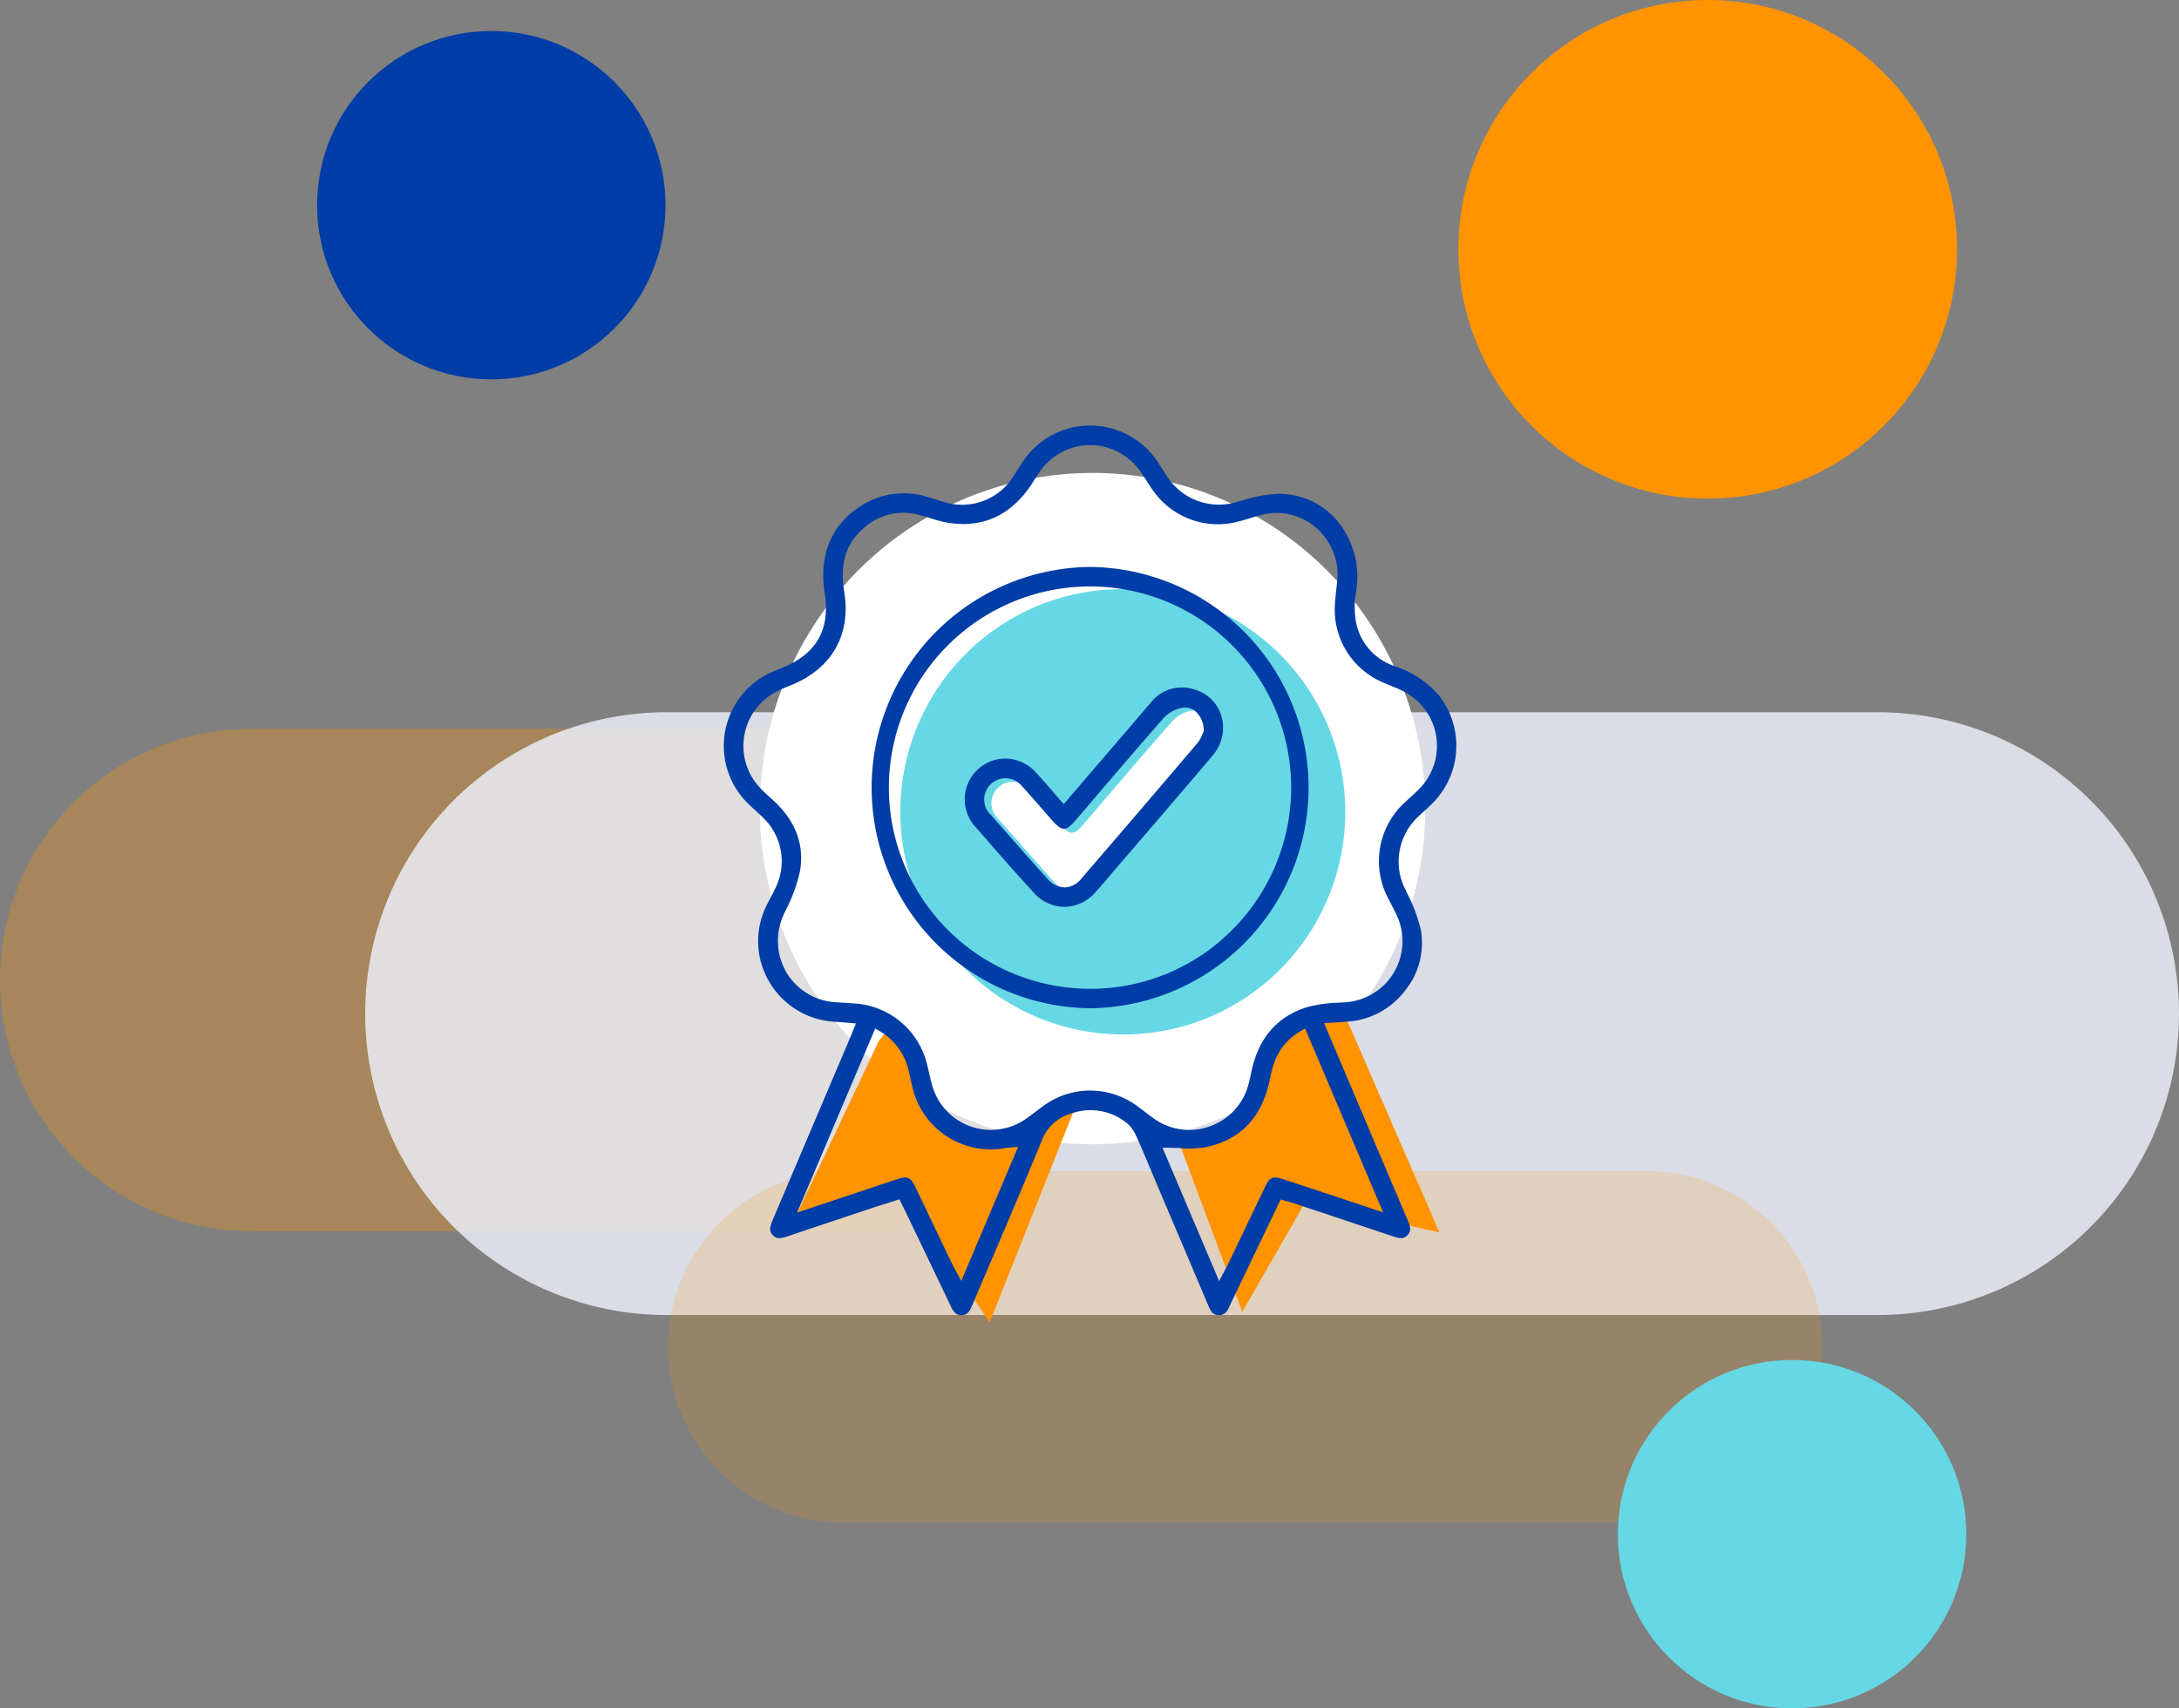
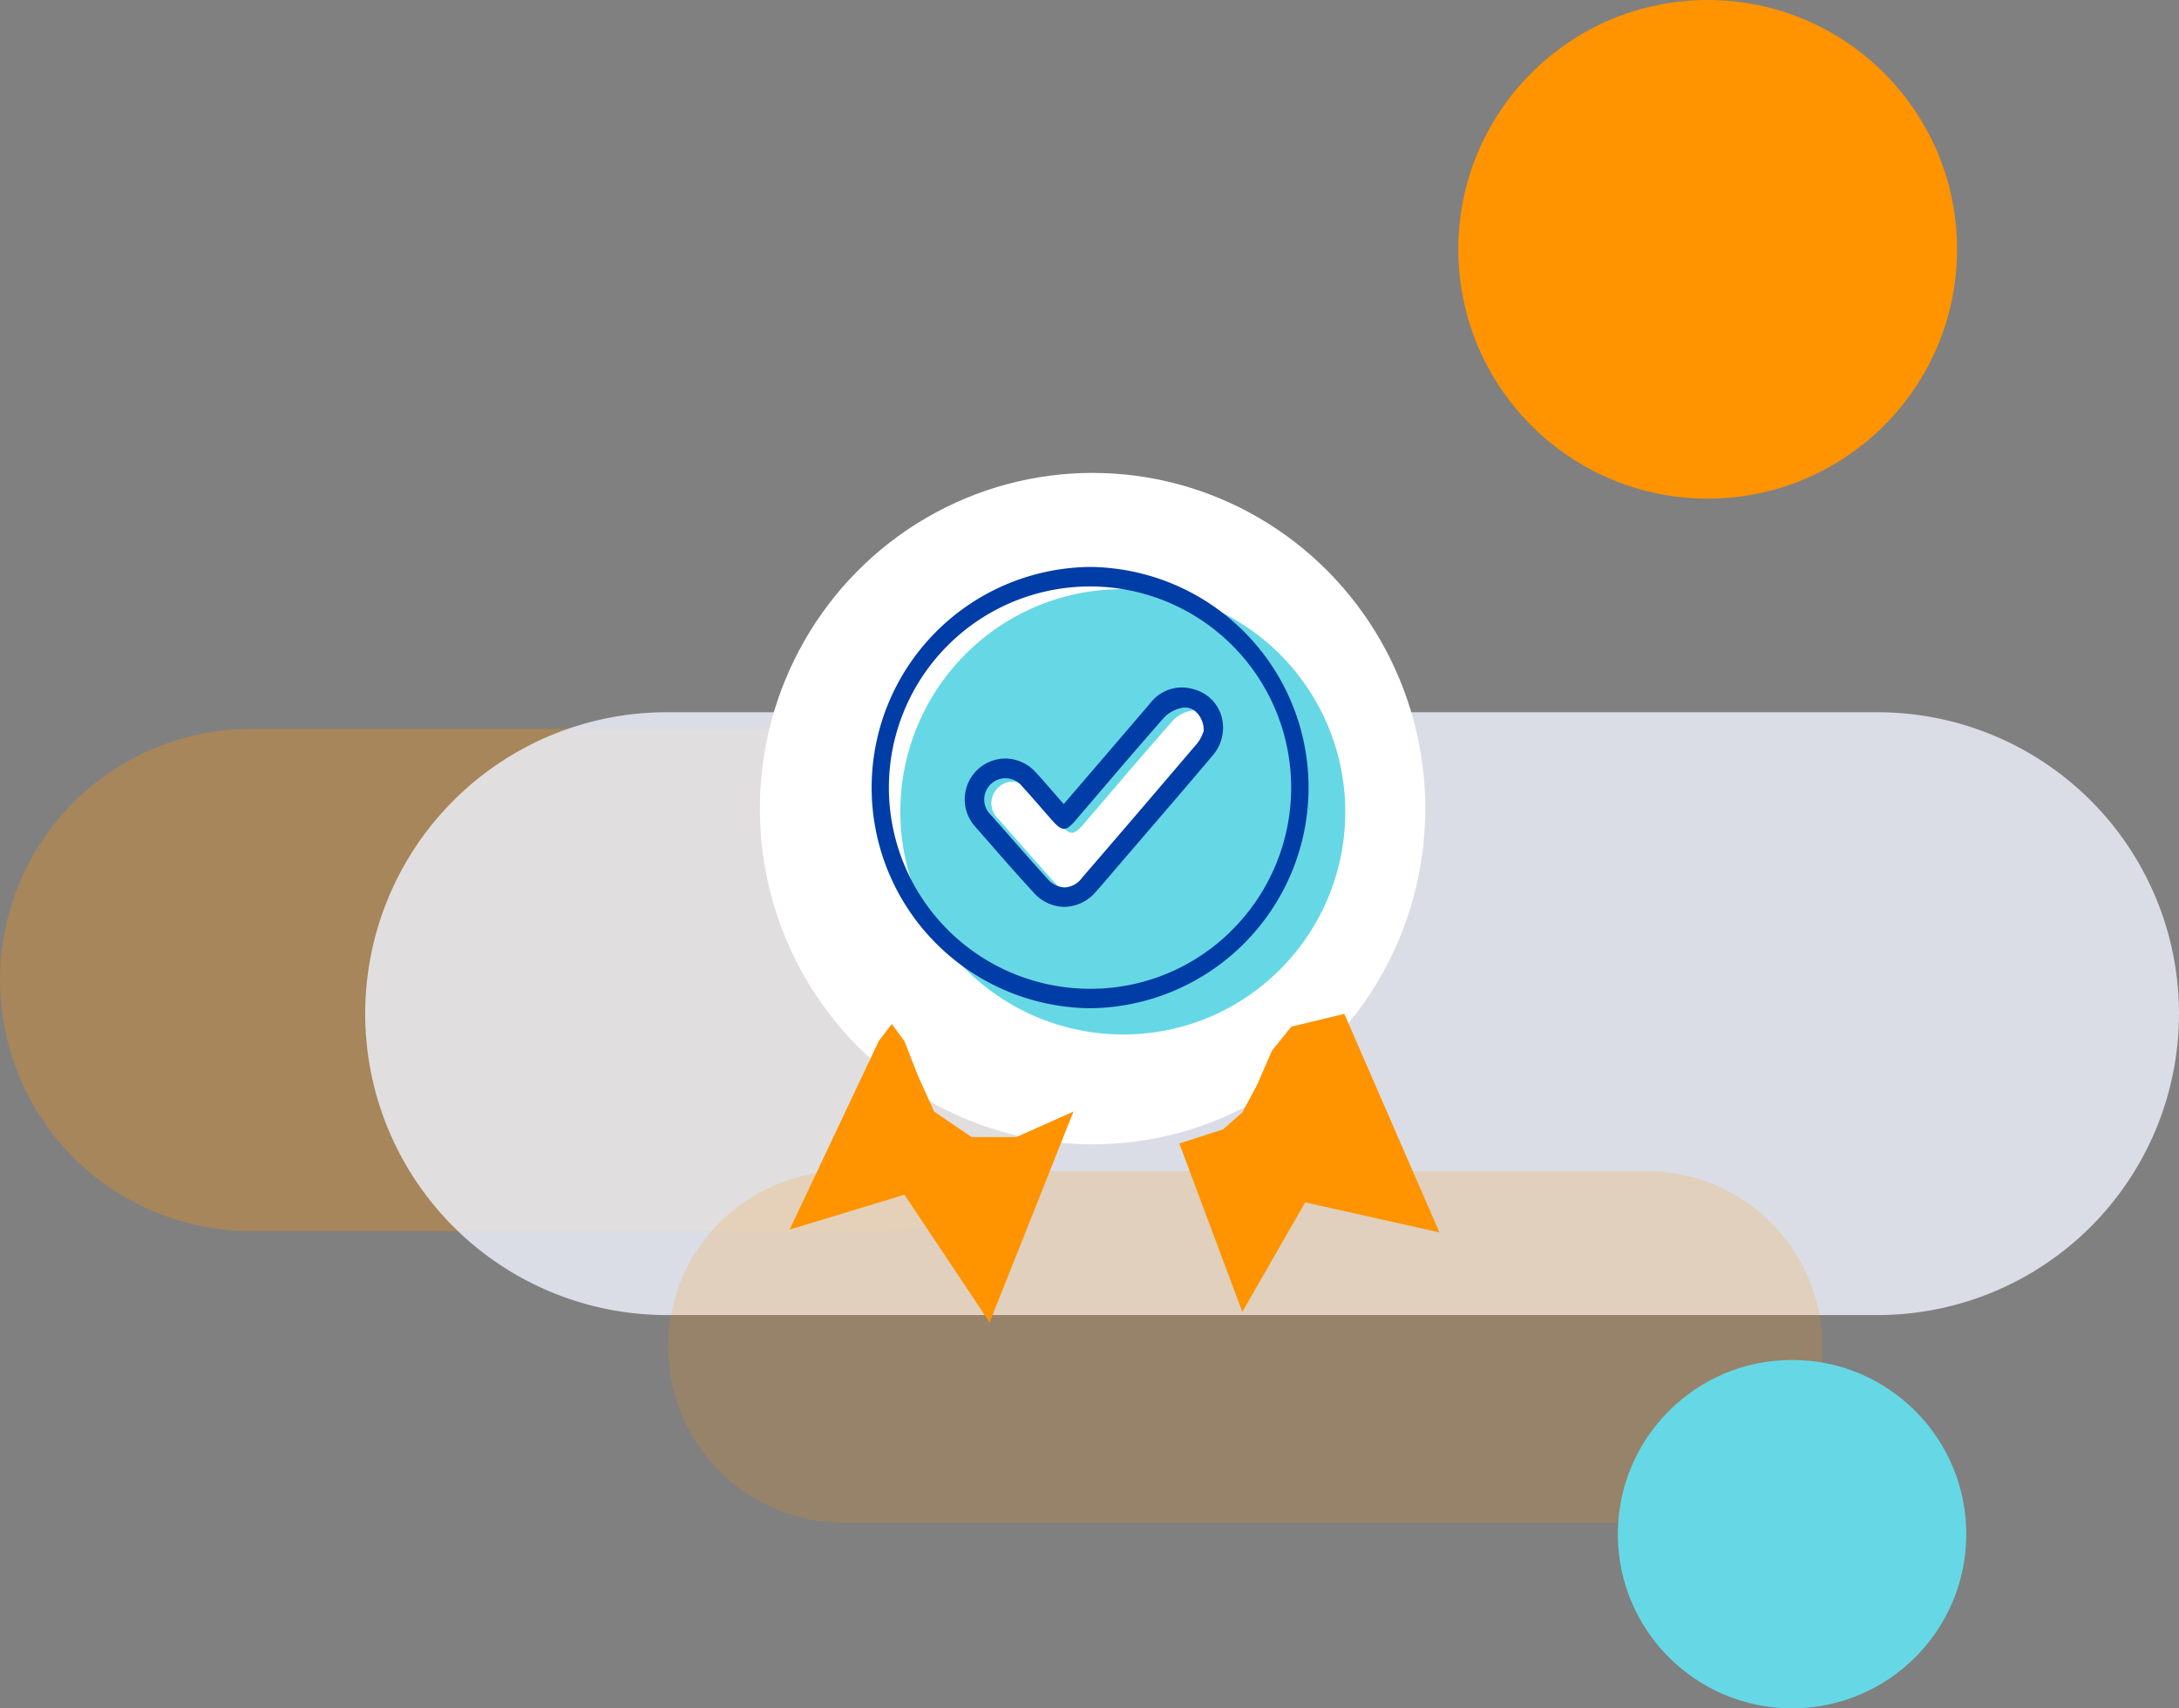
<svg xmlns="http://www.w3.org/2000/svg" width="356.917" height="279.875" viewBox="0 0 356.917 279.875">
  <rect x="0" y="0" width="356.917" height="279.875" fill="#808080" stroke="none" />
  <defs>
    <clipPath id="clip-path">
      <rect id="Rectangle_1115" data-name="Rectangle 1115" width="119.988" height="145.749" fill="#003da6" />
    </clipPath>
  </defs>
  <g id="quality_control" data-name="quality control" transform="translate(-1097.279 -1301.149)">
    <g id="Group_3636" data-name="Group 3636" transform="translate(-2129.773 2609.034) rotate(-90)">
      <g id="Group_3600" data-name="Group 3600" transform="translate(1302.807 3227.053) rotate(90)">
        <path id="Path_2035" data-name="Path 2035" d="M142.547,82.3H41.15a41.149,41.149,0,1,1,0-82.3h101.4a41.149,41.149,0,1,1,0,82.3Z" transform="translate(0 114.32)" fill="#ff9300" opacity="0.3" />
-         <circle id="Ellipse_184" data-name="Ellipse 184" cx="28.536" cy="28.536" r="28.536" transform="translate(51.936 0)" fill="#003da6" />
      </g>
      <g id="Group_3601" data-name="Group 3601" transform="translate(1289.885 3286.87) rotate(90)">
        <path id="Path_2037" data-name="Path 2037" d="M247.719,98.758H49.38A49.379,49.379,0,1,1,49.38,0H247.719a49.379,49.379,0,1,1,0,98.758Z" transform="translate(0 98.688)" fill="#ebeff8" opacity="0.84" />
        <circle id="Ellipse_186" data-name="Ellipse 186" cx="40.844" cy="40.844" r="40.844" transform="translate(179.056 -18)" fill="#ff9300" />
      </g>
      <g id="Group_3602" data-name="Group 3602" transform="translate(1116.02 3336.312) rotate(90)">
        <path id="Path_2036" data-name="Path 2036" d="M160.624,57.611H28.805A28.806,28.806,0,0,1,28.805,0H160.624a28.806,28.806,0,0,1,0,57.611Z" transform="translate(0)" fill="#ff9300" opacity="0.172" />
        <g id="Group_3585" data-name="Group 3585" transform="translate(155.74 30.937)">
          <circle id="Ellipse_185" data-name="Ellipse 185" cx="28.536" cy="28.536" r="28.536" transform="translate(0 0)" fill="#66d8e5" />
        </g>
      </g>
    </g>
    <g id="Group_3633" data-name="Group 3633" transform="translate(202.13 282.13)">
      <g id="Group_3648" data-name="Group 3648" transform="translate(1013.702 1088.732)">
        <ellipse id="Ellipse_204" data-name="Ellipse 204" cx="54.5" cy="55" rx="54.5" ry="55" transform="translate(5.907 7.764)" fill="#fff" />
        <g id="Group_3647" data-name="Group 3647" transform="translate(10.794 96.385)">
          <path id="Path_2137" data-name="Path 2137" d="M1061.075,1190.881l-.9,1.9-13.684,28.958,18.8-5.707,13.952,20.919,13.732-34.541-9.369,4.179h-7.3l-6.149-4.179-2.671-5.911-2.192-5.62-2.077-2.825Z" transform="translate(-1046.492 -1186.397)" fill="#ff9300" />
          <path id="Path_2138" data-name="Path 2138" d="M1092.341,1208.1l10.32,27.589,10.292-17.939,21.991,4.919-15.578-35.805-8.677,2.1-3.181,3.937-2.457,5.655-2.39,4.454-3.149,2.773Z" transform="translate(-1028.516 -1186.864)" fill="#ff9300" />
        </g>
        <g id="Group_3616" data-name="Group 3616" transform="translate(0 0)">
          <path id="Subtraction_12" data-name="Subtraction 12" d="M36.5,73A36.51,36.51,0,0,1,22.292,2.868,36.51,36.51,0,0,1,50.707,70.132,36.3,36.3,0,0,1,36.5,73ZM18.386,31.579a3.381,3.381,0,0,0-2.312.943,3.484,3.484,0,0,0-.05,5.126c1.591,1.789,2.926,3.31,4.105,4.652l0,.005c1.687,1.923,3.279,3.737,5.221,5.872a3.932,3.932,0,0,0,2.857,1.458h.039a3.763,3.763,0,0,0,2.768-1.469c6.059-7.027,12.325-14.347,19.154-22.372a5.284,5.284,0,0,0,.8-1.42l.021-.05c.045-.109.092-.223.139-.31l.067-.128v-.15A4.151,4.151,0,0,0,49.891,20.6a2.638,2.638,0,0,0-2.131-.656,5.556,5.556,0,0,0-3.167,1.691c-3.573,4.063-7.155,8.252-10.619,12.3l-.153.18-.876,1.025c-.969,1.137-1.916,2.244-2.979,3.484-.764.9-1.346,1.326-1.836,1.331h-.012c-.473,0-1.043-.389-1.792-1.221-.249-.274-.77-.872-1.373-1.563L24.8,37l-.005-.007c-1.207-1.387-2.712-3.112-3.6-4.076A3.851,3.851,0,0,0,18.386,31.579Z" transform="translate(28.906 26.765)" fill="#66d8e5" />
          <g id="Group_3615" data-name="Group 3615" clip-path="url(#clip-path)">
-             <path id="Path_2067" data-name="Path 2067" d="M117.253,44.359a16.092,16.092,0,0,0-7.353-4.932,9.523,9.523,0,0,1-6.344-7.2,15.006,15.006,0,0,1,.024-5.1,14.4,14.4,0,0,0-3.118-11.554,12.542,12.542,0,0,0-9.617-4.387,22.213,22.213,0,0,0-5.817,1.067c-.321.088-.642.176-.961.262A10.11,10.11,0,0,1,72.626,8.369c-.264-.391-.516-.79-.767-1.19-.24-.38-.479-.759-.729-1.132a13.238,13.238,0,0,0-22.279.079c-.223.337-.44.678-.656,1.02s-.45.709-.681,1.058a9.9,9.9,0,0,1-11.65,4.258c-.37-.11-.738-.225-1.106-.34-.5-.157-1.016-.319-1.524-.459a12.905,12.905,0,0,0-10.461,1.315c-5.023,3.016-7.24,8.124-6.244,14.383.953,5.989-1.294,10.011-6.868,12.293-.171.07-.343.139-.515.208-.319.127-.637.255-.952.391A13.231,13.231,0,0,0,4.214,62.165c.325.315.659.62.993.926.374.343.763.7,1.135,1.063A9.9,9.9,0,0,1,8.409,75.9c-.232.485-.485.964-.729,1.428-.266.5-.541,1.027-.782,1.545a13.044,13.044,0,0,0,.632,12.394,13.244,13.244,0,0,0,10.654,6.415c.581.032,1.159.082,1.771.134.29.025.588.051.9.076l.795.064-.591,1.451c-.18.443-.337.831-.5,1.217l-.524,1.232q-6.009,14.152-12.023,28.3c-.489,1.15-.613,1.814.011,2.483s1.261.585,2.484.173C14.59,131.44,19,129.964,24,128.3c.961-.32,1.928-.625,2.908-.935q.683-.216,1.376-.437l.476-.152.506,1.011c.178.354.338.67.491.99l1.149,2.394q3.2,6.659,6.381,13.322c.426.894.931,1.271,1.674,1.254.76-.015,1.238-.41,1.6-1.321.045-.113.1-.225.146-.335.032-.07.063-.139.093-.209q1.509-3.555,3.025-7.1c2.758-6.47,5.61-13.159,8.325-19.773a7.118,7.118,0,0,1,4.514-4.208,9.461,9.461,0,0,1,8.965,1.179,5.545,5.545,0,0,1,1.819,2.175c.894,1.961,1.738,3.979,2.553,5.931q.522,1.248,1.048,2.493l2.692,6.336q2.857,6.721,5.7,13.445c.409.968.851,1.357,1.575,1.388.807.035,1.338-.354,1.749-1.3.073-.169.154-.335.235-.5l.085-.176L91.219,126.8l.473.134c.206.059.4.111.585.161.374.1.728.2,1.075.313q8.059,2.683,16.112,5.382c1.161.389,1.913.571,2.585-.2.628-.721.394-1.43-.067-2.511q-4.466-10.492-8.915-20.991l-1.527-3.6c-.622-1.464-1.241-2.93-1.882-4.447l-1.32-3.122,1.96-.131,2.064-.138a12.956,12.956,0,0,0,9.284-5.137,12.411,12.411,0,0,0,2.543-9.838,26.3,26.3,0,0,0-2.243-6.013l-.271-.58a10.047,10.047,0,0,1,2.187-12.1c.293-.28.592-.555.89-.83.509-.47,1.037-.955,1.523-1.454a13.349,13.349,0,0,0,.978-17.338m-78.34,95.759-.579-1.053c-.122-.224-.234-.422-.337-.6-.2-.353-.371-.657-.523-.972q-1.886-3.933-3.766-7.869l-2.184-4.567c-.973-2.035-1.335-2.184-3.523-1.454l-15.986,5.337L24.809,98.792l.57.33a10.052,10.052,0,0,1,4.911,6.62c.107.433.2.869.3,1.3.082.369.162.737.251,1.1a13.188,13.188,0,0,0,15.41,10.21c.162-.026.326-.04.562-.057.12-.009.261-.019.435-.035l.967-.085ZM108,128.91l-4.847-1.612c-2.835-.944-5.569-1.853-8.3-2.761-.941-.312-2.184-.721-3.439-1.116-1.492-.468-1.993-.249-2.679,1.175q-1.842,3.822-3.67,7.652-1.237,2.585-2.475,5.168c-.153.317-.316.619-.522,1-.106.2-.224.415-.358.666l-.573,1.082-9.266-21.84h.881c.687,0,1.363.031,2.018.062a16.88,16.88,0,0,0,3.9-.108c5.425-1.035,8.94-4.325,10.448-9.777.146-.527.268-1.079.385-1.613.15-.678.3-1.379.514-2.064a9.642,9.642,0,0,1,4.632-5.7l.571-.331Zm5.824-69.284c-.44.445-.9.869-1.353,1.279-.262.239-.525.479-.783.723a13.015,13.015,0,0,0-2.875,15.8c.188.383.386.761.583,1.139.271.516.55,1.05.8,1.594A10.036,10.036,0,0,1,101.652,94.5c-.337.024-.677.045-1.017.066a22.686,22.686,0,0,0-4.758.627c-4.963,1.416-8.112,4.862-9.358,10.245-.066.284-.127.57-.188.856-.131.61-.267,1.241-.446,1.859a9.927,9.927,0,0,1-6.174,6.628,9.932,9.932,0,0,1-9-1.069c-.588-.39-1.149-.822-1.692-1.24-.405-.311-.824-.633-1.243-.929a12.947,12.947,0,0,0-15.6.056c-.368.265-.729.54-1.089.814-.519.4-1.056.8-1.612,1.182a9.985,9.985,0,0,1-15.392-5.684c-.172-.62-.316-1.252-.456-1.863-.117-.511-.234-1.023-.367-1.529A13.067,13.067,0,0,0,21.33,94.682q-1.45-.1-2.9-.192a10.046,10.046,0,0,1-8.148-4.857,10.281,10.281,0,0,1-.374-9.7l.258-.557A25.941,25.941,0,0,0,12.5,72.93c.7-4.252-.723-8.077-4.233-11.369-.234-.22-.472-.437-.711-.654-.548-.5-1.114-1.015-1.637-1.57a10.026,10.026,0,0,1,2.713-15.75c.672-.343,1.372-.632,2.048-.911.217-.089.434-.179.649-.27,6.469-2.734,9.529-8.254,8.4-15.144-.746-4.539.232-7.827,3.08-10.348a9.669,9.669,0,0,1,9.318-2.231c.569.148,1.137.323,1.685.492a22.213,22.213,0,0,0,2.743.721c5.484.946,9.977-.913,13.353-5.53.332-.454.629-.928.942-1.428.229-.366.466-.744.716-1.11A10.19,10.19,0,0,1,60.006,3.2h.014A10.148,10.148,0,0,1,68.43,7.78c.295.428.575.87.846,1.3.291.457.591.929.9,1.375A12.982,12.982,0,0,0,84.5,15.676c.544-.146,1.1-.313,1.632-.475.651-.2,1.323-.4,2-.572a9.777,9.777,0,0,1,8.612,1.894,10.272,10.272,0,0,1,3.794,8.447l0,.04c-.038.363-.084.752-.131,1.158-.109.926-.232,1.975-.291,3.007a12.935,12.935,0,0,0,7.753,12.867c.466.215.957.414,1.432.607.541.22,1.1.448,1.645.705a10.032,10.032,0,0,1,2.883,16.272" transform="translate(0 0)" fill="#003da6" />
            <path id="Path_2068" data-name="Path 2068" d="M97.584,59.611H97.57a36.152,36.152,0,0,0-.005,72.3H97.6a36.152,36.152,0,0,0-.019-72.3m23.263,59.47a32.66,32.66,0,0,1-23.241,9.639h-.04a32.957,32.957,0,0,1,.026-65.914h.014a32.956,32.956,0,0,1,23.24,56.275" transform="translate(-37.574 -36.441)" fill="#003da6" />
            <path id="Path_2069" data-name="Path 2069" d="M126.682,139.557q2.244-2.619,4.494-5.233c3.587-4.173,7.3-8.487,10.9-12.763a6.914,6.914,0,0,0,1.412-6.513,6.414,6.414,0,0,0-4.527-4.331,6.486,6.486,0,0,0-7.1,2.274c-3.169,3.7-6.34,7.4-9.554,11.143l-4.622,5.39-.444-.492c-.6-.66-2.973-3.474-4.223-4.79a6.779,6.779,0,0,0-4.923-2.177,6.689,6.689,0,0,0-4.96,11.112c3.785,4.309,6.1,7.029,9.629,10.862a6.819,6.819,0,0,0,5.013,2.331h.035a6.893,6.893,0,0,0,5.079-2.421c.929-1.032,1.846-2.112,2.734-3.156q.526-.619,1.053-1.236m-6.086,2.164a3.726,3.726,0,0,1-2.741,1.459h-.038a3.893,3.893,0,0,1-2.836-1.452c-3.159-3.474-5.352-6.055-9.252-10.439a3.479,3.479,0,1,1,5.121-4.689c1.4,1.513,4.362,4.965,5.095,5.776s1.309,1.208,1.777,1.208h.011c.48-.007,1.06-.425,1.823-1.317q1.477-1.726,2.952-3.455c3.765-4.409,7.658-8.967,11.552-13.4a5.483,5.483,0,0,1,3.138-1.676,2.649,2.649,0,0,1,2.111.645,4.124,4.124,0,0,1,1.3,3.111l0,.146-.067.129c-.041.079-.085.185-.137.308a5.465,5.465,0,0,1-.82,1.46c-6.648,7.813-12.862,15.069-19,22.182" transform="translate(-61.994 -67.508)" fill="#003da6" />
          </g>
        </g>
      </g>
    </g>
  </g>
</svg>